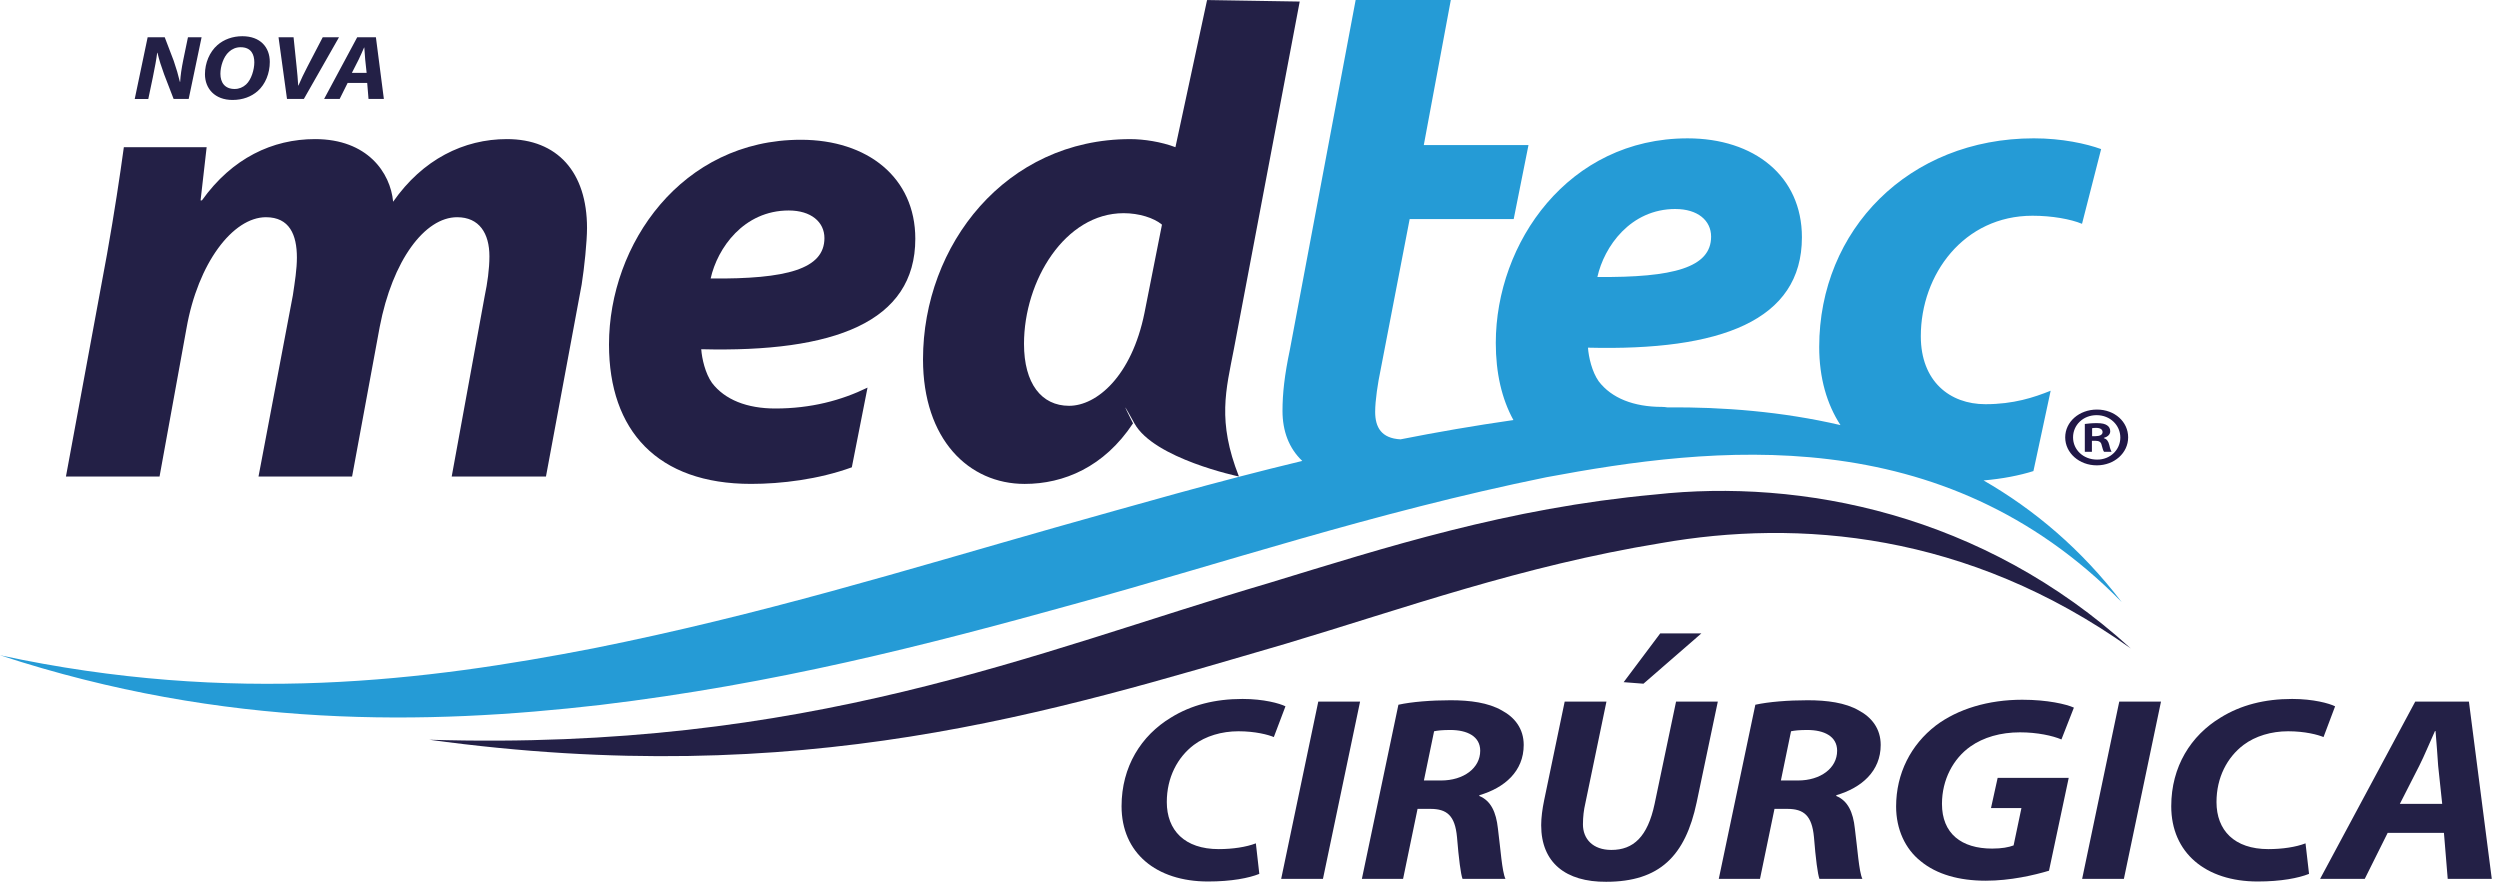
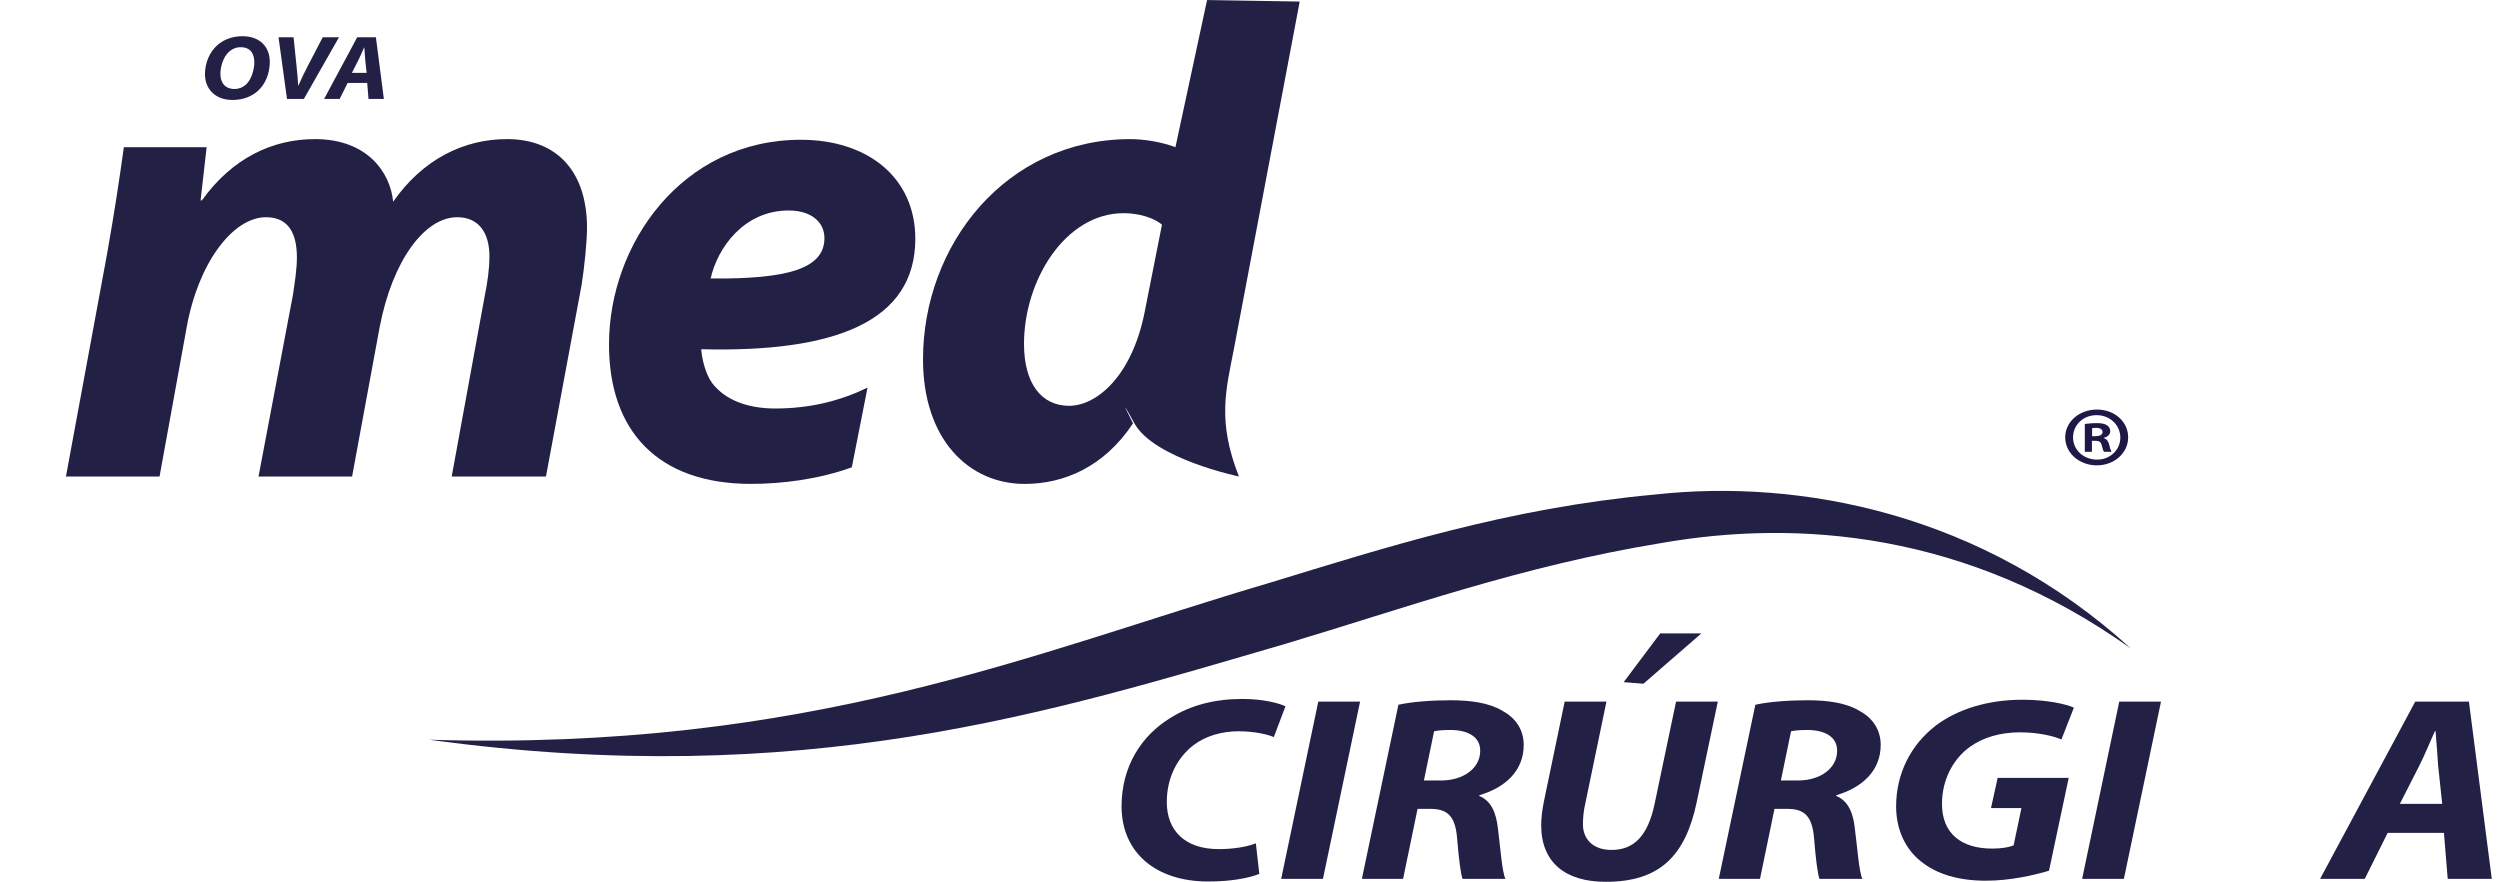
<svg xmlns="http://www.w3.org/2000/svg" width="258" height="91" viewBox="0 0 258 91" fill="none">
-   <path d="M13.904 10.213L15.238 3.843H16.999L17.926 6.271C18.207 7.084 18.397 7.746 18.563 8.445H18.594C18.625 7.792 18.73 7.094 18.918 6.158L19.398 3.843H20.805L19.472 10.213H17.918L16.938 7.671C16.626 6.811 16.438 6.225 16.251 5.449H16.22C16.147 6.074 15.979 6.98 15.772 7.983L15.304 10.214H13.906L13.904 10.213Z" fill="#232046" />
  <path d="M44.289 76.341C83.485 77.526 106.671 67.317 130.887 60.188C143.037 56.482 155.57 52.431 170.814 51.033C185.84 49.379 204.588 52.971 219.903 66.925C202.988 54.877 185.534 53.562 171.398 56.051C157.059 58.396 144.915 62.778 132.694 66.432C108.487 73.486 82.998 81.635 44.288 76.339" fill="#232046" />
  <path d="M6.806 49.173L11.043 26.238C11.807 21.929 12.363 18.245 12.781 15.189H21.326L20.7 20.679H20.84C23.966 16.302 28.136 14.355 32.511 14.355C37.931 14.355 40.292 17.829 40.571 20.819C43.628 16.44 47.867 14.355 52.313 14.355C57.524 14.355 60.581 17.761 60.581 23.529C60.581 24.92 60.303 27.63 60.027 29.368L56.344 49.175H46.616L50.021 30.55C50.299 29.23 50.508 27.769 50.508 26.449C50.508 24.086 49.465 22.417 47.173 22.417C43.839 22.417 40.504 26.865 39.184 33.746L36.336 49.175H26.679L30.222 30.481C30.431 29.09 30.64 27.769 30.64 26.587C30.64 24.224 29.875 22.417 27.443 22.417C24.04 22.417 20.427 27.143 19.245 33.886L16.466 49.175H6.809L6.806 49.173Z" fill="#232046" />
  <path d="M134.13 0.16L127.347 35.971C126.513 40.279 125.604 43.443 127.857 49.175C127.857 49.175 119.076 47.342 117.069 43.686C115.061 40.031 116.929 43.686 116.929 43.686C113.943 48.202 109.776 49.94 105.746 49.94C99.979 49.94 95.255 45.354 95.255 37.083C95.255 25.268 103.801 14.357 116.651 14.357C118.039 14.357 119.844 14.635 121.304 15.191L124.57 0.004L134.13 0.16ZM119.915 23.182C119.083 22.486 117.555 22.001 115.957 22.001C109.916 22.001 105.677 28.95 105.677 35.485C105.677 39.586 107.482 41.879 110.332 41.879C113.181 41.879 116.791 38.822 118.111 32.288L119.915 23.183V23.182Z" fill="#232046" />
  <path d="M87.906 48.228C84.452 49.481 80.614 49.938 77.508 49.938C67.851 49.938 62.849 44.449 62.849 35.554C62.849 25.198 70.352 14.424 82.649 14.424C89.528 14.424 94.46 18.316 94.46 24.64C94.46 33.26 86.053 36.387 72.368 36.04C72.437 37.014 72.784 38.543 73.479 39.515C74.801 41.253 77.092 42.157 80.01 42.157C83.694 42.157 86.819 41.322 89.529 40.002C89.529 40.002 87.873 48.407 87.908 48.228M81.398 21.722C76.743 21.722 74.033 25.614 73.339 28.741C81.189 28.812 85.081 27.768 85.081 24.571C85.081 22.902 83.692 21.722 81.398 21.722Z" fill="#232046" />
-   <path d="M204.703 49.581C206.652 49.413 208.406 49.071 209.847 48.616C209.804 48.857 211.628 40.323 211.628 40.323C209.893 41.017 207.81 41.713 204.894 41.713C201.214 41.713 198.228 39.352 198.228 34.697C198.228 28.307 202.671 22.264 209.753 22.264C211.767 22.264 213.685 22.611 214.865 23.098L216.837 15.386C215.309 14.832 212.808 14.276 209.893 14.276C196.978 14.276 187.742 23.723 187.742 35.81C187.742 39.003 188.532 41.713 189.938 43.87C183.923 42.472 177.837 41.994 172.07 42.042C171.885 42.012 171.699 41.992 171.515 41.992C168.598 41.992 166.307 41.088 164.987 39.352C164.295 38.38 163.946 36.852 163.879 35.879C177.556 36.227 185.958 33.102 185.958 24.487C185.958 18.168 181.029 14.277 174.155 14.277C161.864 14.277 154.366 25.044 154.366 35.394C154.366 38.492 154.983 41.17 156.185 43.349C152.171 43.926 148.294 44.595 144.536 45.34C142.552 45.237 141.917 44.09 141.917 42.502C141.917 41.322 142.195 39.514 142.473 38.196L145.477 22.611H156.213L157.74 14.97H146.936L149.724 0H139.903L133.115 36.088C132.561 38.727 132.354 40.601 132.354 42.41C132.354 44.492 133.026 46.276 134.396 47.568C125.458 49.711 117.068 52.148 108.778 54.474C93.474 58.828 78.555 63.444 61.269 66.902C44.074 70.243 24.045 72.802 0 67.621C23.26 75.255 44.148 74.808 61.961 72.749C79.923 70.598 95.419 66.627 110.851 62.344C126.286 58.107 141.633 52.92 159.58 49.252C176.778 46.042 200.379 43.208 218.963 62.139C214.77 56.653 209.909 52.577 204.702 49.579M172.904 21.57C175.196 21.57 176.586 22.751 176.586 24.418C176.586 27.613 172.697 28.655 164.85 28.585C165.544 25.459 168.251 21.568 172.904 21.568" fill="#259BD6" />
  <path d="M27.843 6.394C27.843 7.557 27.396 8.691 26.592 9.4C25.936 9.977 25.049 10.316 23.997 10.316C22.173 10.316 21.152 9.144 21.152 7.66C21.152 6.508 21.621 5.363 22.445 4.645C23.101 4.077 23.997 3.737 25.008 3.737C26.863 3.737 27.843 4.872 27.843 6.393M23.622 5.355C23.06 5.855 22.746 6.848 22.746 7.614C22.746 8.512 23.195 9.183 24.216 9.183C24.665 9.183 25.071 9.014 25.393 8.719C25.945 8.219 26.246 7.17 26.246 6.432C26.246 5.638 25.934 4.873 24.829 4.873C24.359 4.873 23.943 5.053 23.62 5.355" fill="#232046" />
  <path d="M29.619 10.213L28.744 3.843H30.296L30.609 6.877C30.683 7.557 30.734 8.171 30.775 8.833H30.796C31.056 8.208 31.391 7.529 31.733 6.867L33.307 3.843H34.986L31.358 10.213H29.617H29.619Z" fill="#232046" />
  <path d="M35.876 8.559L35.052 10.213H33.447L36.865 3.843H38.793L39.615 10.213H38.031L37.895 8.559H35.874H35.876ZM37.836 7.519L37.689 6.148C37.669 5.798 37.627 5.288 37.597 4.902H37.576C37.398 5.29 37.201 5.781 37.013 6.148L36.315 7.519H37.836Z" fill="#232046" />
  <path d="M129.963 90.184C128.888 90.616 127.094 90.97 124.667 90.97C119.308 90.97 115.745 88.013 115.745 83.205C115.745 79.106 117.782 75.904 120.835 74.059C122.93 72.756 125.385 72.131 128.23 72.131C130.415 72.131 132.061 72.591 132.66 72.892L131.459 76.066C130.894 75.824 129.544 75.467 127.809 75.467C126.074 75.467 124.425 75.959 123.198 76.879C121.523 78.156 120.414 80.222 120.414 82.773C120.414 85.677 122.243 87.628 125.773 87.628C127.207 87.628 128.615 87.416 129.605 87.033L129.961 90.182L129.963 90.184Z" fill="#232046" />
  <path d="M140.361 72.402L136.529 90.7H132.217L136.047 72.402H140.361Z" fill="#232046" />
  <path d="M144.316 72.728C145.663 72.43 147.698 72.266 149.704 72.266C151.71 72.266 153.593 72.51 155.002 73.324C156.316 74.03 157.247 75.197 157.247 76.878C157.247 79.596 155.274 81.304 152.667 82.066V82.146C153.866 82.638 154.402 83.828 154.583 85.489C154.853 87.549 155.004 89.939 155.362 90.7H150.933C150.752 90.212 150.545 88.636 150.362 86.383C150.155 84.156 149.316 83.476 147.609 83.476H146.292L144.798 90.7H140.546L144.316 72.728ZM146.947 80.546H148.716C151.049 80.546 152.758 79.27 152.758 77.478C152.758 75.985 151.408 75.334 149.67 75.334C148.862 75.334 148.353 75.39 147.998 75.467L146.947 80.546Z" fill="#232046" />
  <path d="M165.786 72.403L163.6 82.936C163.452 83.561 163.36 84.291 163.36 85.079C163.36 86.573 164.378 87.713 166.292 87.713C168.573 87.713 170.036 86.353 170.755 82.964L172.97 72.403H177.279L175.096 82.801C173.928 88.339 171.264 91 165.756 91C161.596 91.026 159.05 89.041 159.05 85.162C159.05 84.376 159.172 83.477 159.351 82.611L161.476 72.403H165.786ZM175.577 65.371L169.605 70.558L167.561 70.4L171.333 65.37H175.577V65.371Z" fill="#232046" />
  <path d="M181.154 72.728C182.5 72.43 184.534 72.266 186.542 72.266C188.55 72.266 190.436 72.51 191.84 73.324C193.157 74.03 194.088 75.197 194.088 76.878C194.088 79.596 192.108 81.304 189.505 82.066V82.146C190.701 82.638 191.243 83.828 191.419 85.489C191.692 87.549 191.84 89.939 192.197 90.7H187.767C187.586 90.212 187.379 88.636 187.2 86.383C186.991 84.156 186.151 83.476 184.446 83.476H183.127L181.631 90.7H177.378L181.152 72.728H181.154ZM183.786 80.546H185.551C187.886 80.546 189.592 79.27 189.592 77.478C189.592 75.985 188.247 75.334 186.511 75.334C185.705 75.334 185.194 75.39 184.835 75.467L183.788 80.546H183.786Z" fill="#232046" />
  <path d="M211.455 89.858C209.925 90.317 207.472 90.889 204.932 90.889C202.177 90.889 199.872 90.236 198.223 88.88C196.606 87.604 195.679 85.566 195.679 83.235C195.679 79.814 197.205 76.855 199.78 74.873C202.054 73.163 205.198 72.213 208.699 72.213C211.303 72.213 213.25 72.675 214.026 73.027L212.74 76.312C211.844 75.929 210.258 75.577 208.464 75.577C206.458 75.577 204.688 76.092 203.343 77.041C201.577 78.289 200.411 80.462 200.411 82.96C200.411 86.023 202.417 87.574 205.588 87.574C206.606 87.574 207.293 87.436 207.803 87.247L208.612 83.393H205.471L206.158 80.273H213.492L211.458 89.853L211.455 89.858Z" fill="#232046" />
  <path d="M223.016 72.402L219.185 90.7H214.877L218.708 72.402H223.016Z" fill="#232046" />
-   <path d="M238.29 90.184C237.21 90.616 235.412 90.97 232.989 90.97C227.63 90.97 224.072 88.013 224.072 83.205C224.072 79.106 226.106 75.904 229.158 74.059C231.256 72.756 233.709 72.131 236.554 72.131C238.737 72.131 240.385 72.591 240.983 72.892L239.788 76.066C239.217 75.824 237.874 75.467 236.136 75.467C234.398 75.467 232.754 75.959 231.527 76.879C229.85 78.156 228.743 80.222 228.743 82.773C228.743 85.677 230.568 87.628 234.099 87.628C235.537 87.628 236.945 87.416 237.93 87.033L238.293 90.182L238.29 90.184Z" fill="#232046" />
  <path d="M246.409 85.949L244.042 90.7H239.434L249.254 72.402H254.792L257.152 90.7H252.604L252.214 85.949H246.409ZM252.035 82.962L251.617 79.025C251.558 78.02 251.436 76.554 251.347 75.444H251.288C250.778 76.554 250.208 77.968 249.67 79.025L247.664 82.962H252.035Z" fill="#232046" />
  <path d="M219.625 45.136C219.625 46.746 218.2 48.024 216.388 48.024C214.576 48.024 213.129 46.746 213.129 45.136C213.129 43.526 214.574 42.267 216.406 42.267C218.238 42.267 219.625 43.526 219.625 45.136ZM213.939 45.136C213.939 46.415 214.998 47.43 216.408 47.43C217.776 47.448 218.818 46.415 218.818 45.154C218.818 43.893 217.777 42.844 216.37 42.844C214.962 42.844 213.939 43.877 213.939 45.136ZM215.888 46.624H215.153V43.753C215.444 43.719 215.848 43.666 216.37 43.666C216.967 43.666 217.236 43.753 217.45 43.893C217.641 44.016 217.776 44.225 217.776 44.506C217.776 44.857 217.486 45.084 217.12 45.189V45.223C217.43 45.312 217.583 45.539 217.679 45.924C217.776 46.361 217.853 46.519 217.91 46.624H217.138C217.044 46.519 216.985 46.274 216.888 45.924C216.83 45.626 216.636 45.488 216.232 45.488H215.885V46.624H215.888ZM215.906 45.013H216.253C216.657 45.013 216.985 44.889 216.985 44.593C216.985 44.332 216.773 44.156 216.311 44.156C216.116 44.156 215.982 44.174 215.906 44.191V45.013Z" fill="#201747" />
</svg>